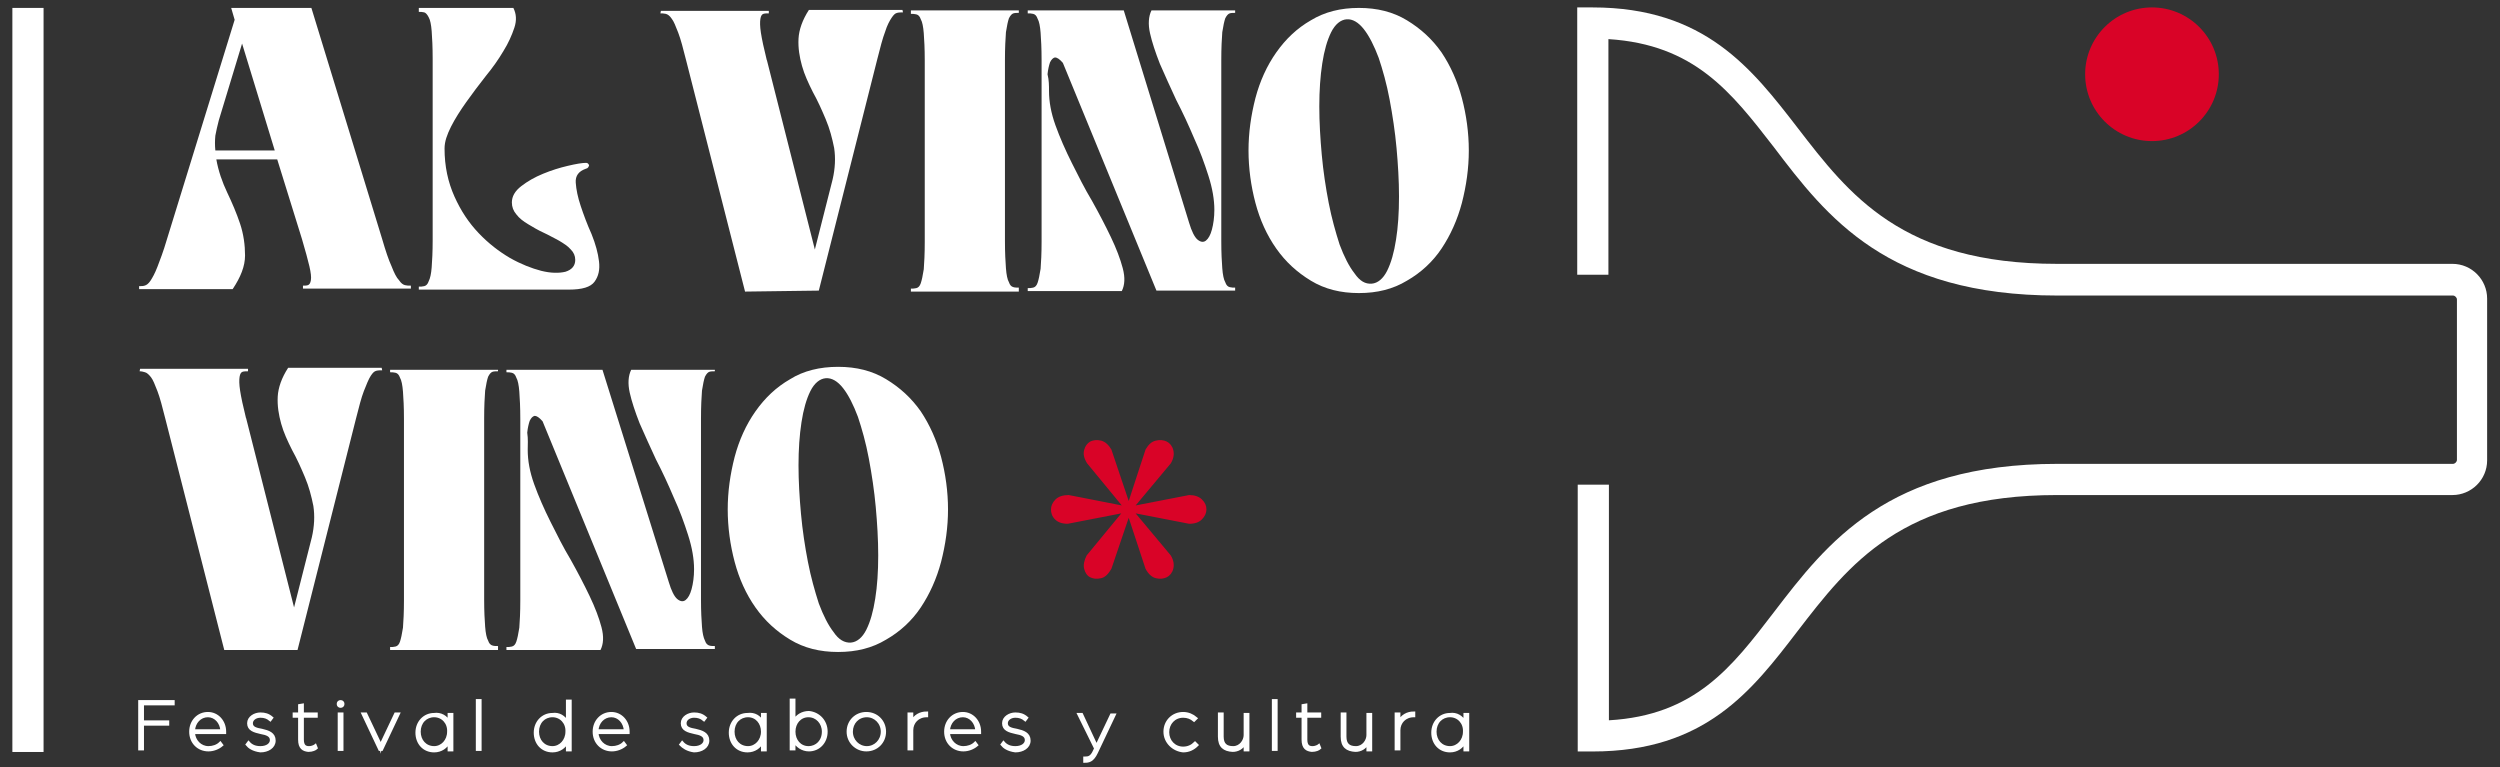
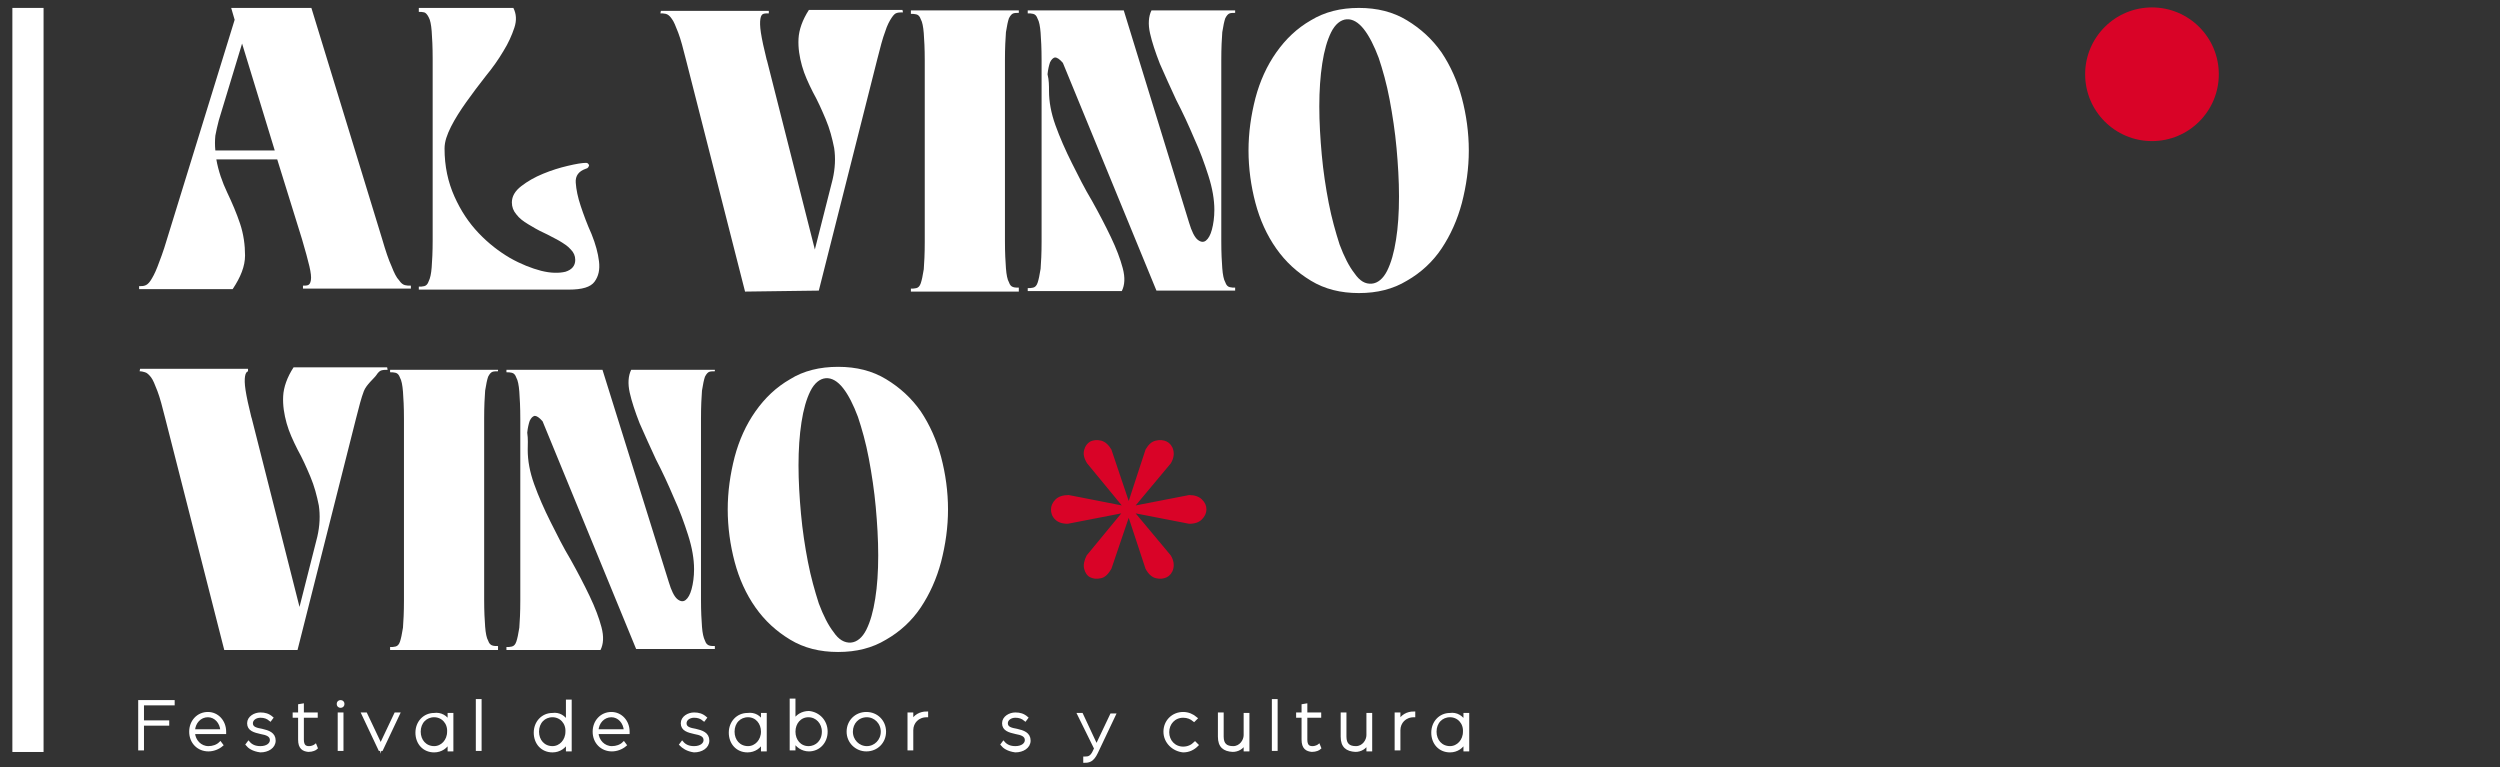
<svg xmlns="http://www.w3.org/2000/svg" id="Capa_1" x="0px" y="0px" viewBox="0 0 505 155" style="enable-background:new 0 0 505 155;" xml:space="preserve">
  <rect x="0" y="0" width="505" height="155" fill="#333333" stroke="none" />
  <style type="text/css">	.st0{fill:#FFFFFF;}	.st1{fill:#D90327;}	.st2{fill:#FFFFFF;stroke:#FFFFFF;stroke-width:0.567;stroke-miterlimit:10;}</style>
  <g>
    <g>
-       <path class="st0" d="M318.7,151.9v-54h6.3v47.6c17.4-1,24.8-10.7,33.3-21.8c10.8-14.1,23-30,57.3-30h79.9c0.4,0,0.8-0.4,0.8-0.8   V60.5c0-0.4-0.4-0.8-0.8-0.8h-79.9c-34.4,0-46.6-15.9-57.3-30C349.7,18.6,342.3,9,324.9,7.9v47.6h-6.3v-54h3.1   c22.7,0,32.2,12.4,41.4,24.3c10.4,13.5,21.1,27.5,52.4,27.5h79.9c3.9,0,7,3.2,7,7V93c0,3.9-3.2,7-7,7h-79.9   c-31.3,0-42,14-52.4,27.5c-9.2,12-18.6,24.3-41.4,24.3H318.7z" />
-     </g>
+       </g>
    <g>
      <rect x="2.5" y="1.6" class="st0" width="6.3" height="150.3" />
    </g>
    <circle class="st1" cx="434.7" cy="15" r="13.5" />
    <g>
      <g>
        <g>
          <path class="st0" d="M43.7,32.2c0.4,2.3,1.2,4.6,2.2,6.7c1,2.1,1.9,4.2,2.6,6.3c0.7,2.1,1,4.3,1,6.4c0,2.2-0.9,4.4-2.5,6.8     l-18.9,0v-0.6c0.4,0,0.8,0,1.1-0.1c0.4-0.1,0.8-0.4,1.2-1c0.4-0.6,0.9-1.5,1.4-2.8c0.5-1.3,1.2-3.1,1.9-5.5L47.4,4l-0.7-2.4     l16.2,0l14.3,46.7c0.7,2.4,1.3,4.2,1.9,5.5c0.5,1.3,1,2.3,1.5,2.8c0.4,0.6,0.8,0.9,1.2,1c0.4,0.1,0.7,0.1,1.2,0.1v0.6l-21.8,0     v-0.6c0.4,0,0.7,0,1-0.1c0.3-0.1,0.5-0.4,0.6-1s0-1.5-0.3-2.8c-0.3-1.3-0.8-3.1-1.5-5.5L56,32.2L43.7,32.2z M44.2,24.3     c-0.3,1.1-0.5,2.1-0.7,3.1c-0.1,1-0.1,2,0,3l12,0L48.9,8.8L44.2,24.3z" />
          <path class="st0" d="M118.3,34.1c-1.4,0.5-2.1,1.4-2,2.8c0.1,1.4,0.4,2.9,1,4.7c0.6,1.8,1.3,3.7,2.2,5.7c0.8,2,1.3,3.8,1.5,5.5     c0.2,1.7-0.1,3-0.9,4.1s-2.5,1.6-5.2,1.6l-30.3,0v-0.6c0.4,0,0.7,0,1.1-0.1c0.4-0.1,0.7-0.4,0.9-1c0.3-0.6,0.5-1.5,0.6-2.8     c0.1-1.3,0.2-3.1,0.2-5.5l0-36.6c0-2.4-0.1-4.3-0.2-5.6c-0.1-1.3-0.3-2.3-0.6-2.8c-0.3-0.6-0.6-0.9-0.9-1     c-0.4-0.1-0.7-0.1-1.1-0.1V1.6l19.1,0c0.6,1.2,0.7,2.5,0.2,4c-0.5,1.5-1.2,3.1-2.2,4.7c-1,1.7-2.2,3.4-3.6,5.1     c-1.4,1.8-2.7,3.5-3.9,5.2c-1.2,1.7-2.3,3.4-3.1,5c-0.8,1.6-1.3,3-1.3,4.4c0,3.6,0.7,6.8,2,9.7c1.3,2.9,2.9,5.3,4.9,7.4     c2,2.1,4.1,3.7,6.3,5c2.3,1.3,4.4,2.1,6.3,2.6c2,0.5,3.6,0.5,4.9,0.2c1.3-0.4,2-1.2,2-2.4c0-0.8-0.3-1.5-0.9-2.1     c-0.6-0.7-1.4-1.2-2.4-1.8c-1-0.5-2-1.1-3.1-1.6c-1.1-0.5-2.1-1.1-3.1-1.7c-1-0.6-1.8-1.2-2.4-2c-0.6-0.7-0.9-1.5-0.9-2.4     c0-1.2,0.6-2.3,1.9-3.3c1.3-1,2.7-1.8,4.4-2.5c1.7-0.7,3.3-1.2,5-1.6c1.7-0.4,2.9-0.6,3.7-0.6c0.3,0,0.5,0.2,0.6,0.5     C118.9,33.7,118.8,34,118.3,34.1z" />
        </g>
        <g>
          <path class="st0" d="M150.5,58.9l-11.9-46.7c-0.6-2.4-1.1-4.3-1.6-5.6c-0.5-1.3-0.9-2.3-1.3-2.8c-0.4-0.6-0.8-0.9-1.2-1     c-0.4-0.1-0.8-0.1-1.1-0.1l0.1-0.5l21.8,0v0.5c-0.4,0-0.8,0-1.1,0.1c-0.3,0.1-0.5,0.4-0.6,1c-0.1,0.6-0.1,1.5,0.1,2.8     c0.2,1.3,0.6,3.2,1.2,5.6v-0.1l9.7,38.3l3.6-14.2c0.5-2.2,0.6-4.3,0.3-6.3c-0.4-2-0.9-3.9-1.7-5.8c-0.8-1.9-1.6-3.7-2.6-5.5     c-0.9-1.8-1.7-3.5-2.2-5.3c-0.5-1.8-0.8-3.6-0.7-5.5c0.1-1.8,0.8-3.8,2.1-5.8l18.9,0l0.1,0.5c-0.4,0-0.8,0-1.2,0.1     c-0.4,0.1-0.7,0.4-1.1,1c-0.4,0.6-0.9,1.5-1.3,2.8c-0.5,1.3-1,3.2-1.6,5.6l-11.8,46.7L150.5,58.9z" />
          <path class="st0" d="M205.8,58.9l-21.8,0v-0.6c0.4,0,0.7,0,1.1-0.1c0.4-0.1,0.7-0.4,0.9-1c0.2-0.6,0.4-1.5,0.6-2.8     c0.1-1.3,0.2-3.1,0.2-5.5l0-36.7c0-2.4-0.1-4.2-0.2-5.5c-0.1-1.3-0.3-2.3-0.6-2.8c-0.2-0.6-0.5-0.9-0.9-1     c-0.4-0.1-0.7-0.1-1.1-0.1V2.1l21.8,0l0,0.5c-0.4,0-0.8,0-1.1,0.1c-0.3,0.1-0.6,0.4-0.9,1c-0.2,0.6-0.4,1.5-0.6,2.8     c-0.1,1.3-0.2,3.2-0.2,5.6l0,36.6c0,2.4,0.1,4.2,0.2,5.5c0.1,1.3,0.3,2.3,0.6,2.8c0.2,0.6,0.5,0.9,0.9,1     c0.3,0.1,0.7,0.1,1.1,0.1V58.9z" />
          <path class="st0" d="M211.9,18.4c0,2.1,0.4,4.4,1.3,6.9c0.9,2.5,2,5,3.3,7.6c1.3,2.6,2.6,5.2,4.1,7.7c1.4,2.5,2.7,5,3.8,7.3     c1.1,2.3,1.9,4.4,2.4,6.3c0.5,1.9,0.4,3.4-0.2,4.6l-19,0v-0.6c0.4,0,0.7,0,1.1-0.1c0.4-0.1,0.7-0.4,0.9-1     c0.2-0.6,0.4-1.5,0.6-2.8c0.1-1.3,0.2-3.1,0.2-5.5l0-36.6c0-2.4-0.1-4.3-0.2-5.6c-0.1-1.3-0.3-2.3-0.6-2.8     c-0.2-0.6-0.5-0.9-0.9-1c-0.4-0.1-0.7-0.1-1.1-0.1V2.1l19.4,0L240.2,45c0.5,1.7,1.1,2.9,1.7,3.4c0.6,0.5,1.2,0.6,1.7,0.2     c0.5-0.4,0.9-1.1,1.2-2.2c0.3-1.1,0.5-2.5,0.5-4c0-2.1-0.4-4.4-1.2-6.9c-0.8-2.5-1.7-5-2.9-7.6c-1.1-2.6-2.3-5.2-3.6-7.7     c-1.2-2.6-2.3-5-3.3-7.3c-0.9-2.3-1.6-4.4-2-6.2c-0.4-1.8-0.3-3.4,0.3-4.6l16.9,0v0.5c-0.4,0-0.8,0-1.1,0.1s-0.6,0.4-0.9,1     c-0.2,0.6-0.4,1.5-0.6,2.8c-0.1,1.3-0.2,3.2-0.2,5.6l0,36.6c0,2.4,0.1,4.2,0.2,5.5c0.1,1.3,0.3,2.3,0.6,2.8     c0.2,0.6,0.5,0.9,0.9,1s0.7,0.1,1.1,0.1v0.6l-15.9,0l-18.9-46c-0.7-0.8-1.2-1.1-1.6-1.1c-0.4,0.1-0.7,0.4-1,1     c-0.2,0.6-0.4,1.4-0.5,2.4C211.9,16.2,211.9,17.3,211.9,18.4z" />
          <path class="st0" d="M274.5,1.6c3.7,0,6.9,0.8,9.7,2.5c2.8,1.7,5.1,3.8,7,6.5c1.8,2.7,3.2,5.8,4.1,9.2c0.9,3.4,1.4,7,1.4,10.6     s-0.5,7.1-1.4,10.6c-0.9,3.4-2.3,6.5-4.1,9.2c-1.8,2.7-4.2,4.9-7,6.5c-2.8,1.7-6,2.5-9.7,2.5c-3.7,0-6.9-0.8-9.7-2.5     c-2.8-1.7-5.1-3.8-7-6.5c-1.9-2.7-3.3-5.8-4.2-9.2c-0.9-3.4-1.4-7-1.4-10.6s0.5-7.1,1.4-10.6c0.9-3.4,2.3-6.5,4.2-9.2     c1.9-2.7,4.2-4.9,7-6.5C267.6,2.4,270.8,1.6,274.5,1.6z M277.1,57.3c1.2-0.1,2.3-1,3.1-2.6c0.8-1.6,1.4-3.7,1.8-6.3     c0.4-2.5,0.6-5.4,0.6-8.7c0-3.2-0.2-6.5-0.5-9.8c-0.3-3.3-0.8-6.6-1.4-9.8c-0.6-3.2-1.4-6-2.2-8.4c-0.9-2.4-1.9-4.4-3-5.8     c-1.1-1.4-2.3-2.1-3.5-2c-1.2,0.1-2.3,1-3.1,2.6c-0.8,1.6-1.4,3.7-1.8,6.3c-0.4,2.6-0.6,5.5-0.6,8.7c0,3.2,0.2,6.5,0.5,9.8     c0.3,3.3,0.8,6.6,1.4,9.7c0.6,3.1,1.4,5.9,2.2,8.4c0.9,2.4,1.9,4.4,3,5.8C274.7,56.8,275.8,57.4,277.1,57.3z" />
        </g>
        <g>
-           <path class="st0" d="M45.3,131.3L33.4,84.6c-0.6-2.4-1.1-4.3-1.6-5.6c-0.5-1.3-0.9-2.3-1.3-2.8s-0.8-0.9-1.2-1     C29,75.1,28.6,75,28.2,75l0.1-0.5l21.8,0V75c-0.4,0-0.8,0-1.1,0.1c-0.3,0.1-0.5,0.4-0.6,1c-0.1,0.6-0.1,1.5,0.1,2.8     c0.2,1.3,0.6,3.2,1.2,5.6v-0.1l9.7,38.3l3.6-14.2c0.5-2.2,0.6-4.3,0.3-6.3c-0.4-2-0.9-3.9-1.7-5.8c-0.8-1.9-1.6-3.7-2.6-5.5     c-0.9-1.8-1.7-3.5-2.2-5.3c-0.5-1.8-0.8-3.6-0.7-5.5c0.1-1.8,0.8-3.8,2.1-5.8l18.9,0l0.1,0.5c-0.4,0-0.8,0-1.2,0.1     c-0.4,0.1-0.7,0.4-1.1,1S74,77.7,73.5,79c-0.5,1.3-1,3.2-1.6,5.6l-11.8,46.7H45.3z" />
+           <path class="st0" d="M45.3,131.3L33.4,84.6c-0.6-2.4-1.1-4.3-1.6-5.6c-0.5-1.3-0.9-2.3-1.3-2.8s-0.8-0.9-1.2-1     C29,75.1,28.6,75,28.2,75l0.1-0.5l21.8,0V75c-0.3,0.1-0.5,0.4-0.6,1c-0.1,0.6-0.1,1.5,0.1,2.8     c0.2,1.3,0.6,3.2,1.2,5.6v-0.1l9.7,38.3l3.6-14.2c0.5-2.2,0.6-4.3,0.3-6.3c-0.4-2-0.9-3.9-1.7-5.8c-0.8-1.9-1.6-3.7-2.6-5.5     c-0.9-1.8-1.7-3.5-2.2-5.3c-0.5-1.8-0.8-3.6-0.7-5.5c0.1-1.8,0.8-3.8,2.1-5.8l18.9,0l0.1,0.5c-0.4,0-0.8,0-1.2,0.1     c-0.4,0.1-0.7,0.4-1.1,1S74,77.7,73.5,79c-0.5,1.3-1,3.2-1.6,5.6l-11.8,46.7H45.3z" />
          <path class="st0" d="M100.6,131.3l-21.8,0v-0.6c0.4,0,0.7,0,1.1-0.1c0.4-0.1,0.7-0.4,0.9-1c0.2-0.6,0.4-1.5,0.6-2.8     c0.1-1.3,0.2-3.1,0.2-5.5l0-36.7c0-2.4-0.1-4.2-0.2-5.5c-0.1-1.3-0.3-2.3-0.6-2.8c-0.2-0.6-0.5-0.9-0.9-1     c-0.4-0.1-0.7-0.1-1.1-0.1v-0.5l21.8,0V75c-0.4,0-0.8,0-1.1,0.1c-0.3,0.1-0.6,0.4-0.9,1c-0.2,0.6-0.4,1.5-0.6,2.8     c-0.1,1.3-0.2,3.2-0.2,5.6l0,36.6c0,2.4,0.1,4.2,0.2,5.5c0.1,1.3,0.3,2.3,0.6,2.8c0.2,0.6,0.5,0.9,0.9,1     c0.3,0.1,0.7,0.1,1.1,0.1V131.3z" />
          <path class="st0" d="M106.6,90.9c0,2.1,0.4,4.4,1.3,6.9c0.9,2.5,2,5,3.3,7.6c1.3,2.6,2.6,5.2,4.1,7.7c1.4,2.5,2.7,5,3.8,7.3     c1.1,2.3,1.9,4.4,2.4,6.3c0.5,1.9,0.4,3.4-0.2,4.6h-19v-0.6c0.4,0,0.7,0,1.1-0.1c0.4-0.1,0.7-0.4,0.9-1c0.2-0.6,0.4-1.5,0.6-2.8     c0.1-1.3,0.2-3.1,0.2-5.5l0-36.6c0-2.4-0.1-4.3-0.2-5.6c-0.1-1.3-0.3-2.3-0.6-2.8c-0.2-0.6-0.5-0.9-0.9-1     c-0.4-0.1-0.7-0.1-1.1-0.1v-0.5l19.4,0l13.4,42.9c0.5,1.7,1.1,2.9,1.7,3.4c0.6,0.5,1.2,0.6,1.7,0.2c0.5-0.4,0.9-1.1,1.2-2.2     c0.3-1.1,0.5-2.5,0.5-4c0-2.1-0.4-4.4-1.2-6.9c-0.8-2.5-1.7-5-2.9-7.6c-1.1-2.6-2.3-5.2-3.6-7.7c-1.2-2.6-2.3-5-3.3-7.3     c-0.9-2.3-1.6-4.4-2-6.2c-0.4-1.8-0.3-3.4,0.3-4.6l16.9,0V75c-0.4,0-0.8,0-1.1,0.1c-0.3,0.1-0.6,0.4-0.9,1     c-0.2,0.6-0.4,1.5-0.6,2.8c-0.1,1.3-0.2,3.2-0.2,5.6l0,36.6c0,2.4,0.1,4.2,0.2,5.5c0.1,1.3,0.3,2.2,0.6,2.8     c0.2,0.6,0.5,0.9,0.9,1c0.3,0.1,0.7,0.1,1.1,0.1v0.6l-15.9,0l-18.9-46c-0.7-0.8-1.2-1.1-1.6-1.1c-0.4,0.1-0.7,0.4-1,1     c-0.2,0.6-0.4,1.4-0.5,2.4C106.7,88.7,106.6,89.8,106.6,90.9z" />
          <path class="st0" d="M169.3,74.1c3.7,0,6.9,0.8,9.7,2.5c2.8,1.7,5.1,3.8,7,6.5c1.8,2.7,3.2,5.8,4.1,9.2c0.9,3.4,1.4,7,1.4,10.6     s-0.5,7.1-1.4,10.6c-0.9,3.4-2.3,6.5-4.1,9.2c-1.8,2.7-4.2,4.9-7,6.5c-2.8,1.7-6,2.5-9.7,2.5c-3.7,0-6.9-0.8-9.7-2.5     c-2.8-1.7-5.1-3.8-7-6.5c-1.9-2.7-3.3-5.8-4.2-9.2c-0.9-3.4-1.4-7-1.4-10.6c0-3.6,0.5-7.1,1.4-10.6c0.9-3.4,2.3-6.5,4.2-9.2     c1.9-2.7,4.2-4.9,7-6.5C162.3,74.9,165.6,74.1,169.3,74.1z M171.9,129.8c1.2-0.1,2.3-1,3.1-2.6c0.8-1.6,1.4-3.7,1.8-6.3     c0.4-2.5,0.6-5.4,0.6-8.7c0-3.2-0.2-6.5-0.5-9.8c-0.3-3.3-0.8-6.6-1.4-9.8c-0.6-3.2-1.4-6-2.2-8.4c-0.9-2.4-1.9-4.4-3-5.8     c-1.1-1.4-2.3-2.1-3.5-2c-1.2,0.1-2.3,1-3.1,2.6c-0.8,1.6-1.4,3.7-1.8,6.3c-0.4,2.6-0.6,5.5-0.6,8.7c0,3.2,0.2,6.5,0.5,9.8     c0.3,3.3,0.8,6.6,1.4,9.7c0.6,3.1,1.4,5.9,2.2,8.4c0.9,2.4,1.9,4.4,3,5.8C169.4,129.2,170.6,129.9,171.9,129.8z" />
        </g>
      </g>
      <g>
        <path class="st1" d="M219,90.9c0.2-0.8,0.6-1.3,1.2-1.7c0.6-0.3,1.4-0.4,2.2-0.2c0.8,0.2,1.5,0.8,2.1,1.8l3.5,10.4l3.4-10.4    c0.6-1,1.2-1.6,2.1-1.8c0.8-0.2,1.6-0.1,2.2,0.2c0.6,0.3,1.1,0.9,1.3,1.7c0.2,0.8,0.1,1.7-0.5,2.7l-7.1,8.5l10.8-2.1    c1.1,0,2,0.3,2.6,0.9c0.6,0.6,0.9,1.2,0.9,2c0,0.7-0.3,1.4-0.9,2c-0.6,0.6-1.4,0.9-2.6,0.9l-10.8-2.1l7.1,8.5    c0.6,1,0.7,1.9,0.5,2.7c-0.2,0.8-0.7,1.4-1.3,1.7c-0.6,0.3-1.4,0.4-2.2,0.2s-1.5-0.8-2.1-1.9l-3.4-10.3l-3.5,10.3    c-0.6,1-1.2,1.7-2.1,1.9s-1.6,0.1-2.2-0.2c-0.6-0.3-1-0.9-1.2-1.7c-0.2-0.8,0-1.7,0.5-2.7l7-8.5l-10.8,2.1c-1.2,0-2-0.3-2.6-0.9    c-0.6-0.6-0.8-1.3-0.8-2c0-0.7,0.3-1.4,0.9-2c0.6-0.6,1.5-0.9,2.7-0.9l10.7,2.1l-7-8.5C218.9,92.5,218.8,91.6,219,90.9z" />
      </g>
    </g>
    <g>
      <path class="st2" d="M28.2,141.7H35v0.5h-6.2v3.6h5.1v0.5h-5.1v5h-0.6V141.7z" />
      <path class="st2" d="M38.5,147.8c0-2.1,1.5-3.7,3.5-3.7c1.9,0,3.4,1.6,3.4,3.7c0,0.1,0,0.2,0,0.2h-6.3c0.1,1.7,1.4,3,3,3   c0.9,0,1.8-0.3,2.4-0.9l0.3,0.4c-0.7,0.6-1.7,1-2.7,1C40.1,151.5,38.5,150,38.5,147.8z M44.8,147.6c-0.1-1.7-1.3-3-2.8-3   c-1.6,0-2.8,1.3-2.9,3H44.8z" />
      <path class="st2" d="M49.9,150.4l0.3-0.4c0.6,0.7,1.4,1,2.4,1c1.4,0,2.2-0.7,2.2-1.5c0-1-1-1.3-2.1-1.5c-1.3-0.3-2.5-0.6-2.5-1.9   c0-1.2,1.3-1.9,2.4-1.9c0.9,0,1.6,0.2,2.3,0.8l-0.3,0.4c-0.6-0.5-1.2-0.7-2-0.7c-1,0-1.8,0.6-1.8,1.4c0,1,1,1.2,2.1,1.4   c1.3,0.3,2.5,0.7,2.5,2.1c0,1.3-1.3,2.1-2.8,2.1C51.1,151.5,50.3,150.9,49.9,150.4z" />
      <path class="st2" d="M60.5,149.4v-4.7h-1.1v-0.5h1.1v-1.7l0.6-0.1v1.8h2.8v0.5h-2.8v4.7c0,1.2,0.5,1.6,1.3,1.6   c0.8,0,1.3-0.4,1.3-0.4l0.2,0.5c-0.2,0.2-0.8,0.5-1.6,0.5C61.3,151.5,60.5,151.1,60.5,149.4z" />
      <path class="st2" d="M68.3,142.2c0-0.3,0.2-0.5,0.5-0.5c0.3,0,0.5,0.2,0.5,0.5c0,0.3-0.2,0.5-0.5,0.5   C68.5,142.7,68.3,142.5,68.3,142.2z M68.5,144.2h0.6v7.2h-0.6V144.2z" />
      <path class="st2" d="M73.3,144.2h0.6l2.7,5.7c0.2,0.4,0.3,0.9,0.3,0.9s0.1-0.5,0.3-0.9l2.7-5.7h0.6l-3.4,7.2h-0.4L73.3,144.2z" />
      <path class="st2" d="M90.7,145.9v-1.6h0.6v7.2h-0.6v-1.7c-0.5,1.1-1.6,1.9-3,1.9c-2.1,0-3.5-1.6-3.5-3.7c0-2.1,1.5-3.7,3.5-3.7   C89,144.1,90.2,144.8,90.7,145.9z M87.7,144.6c-1.7,0-3,1.3-3,3.2c0,1.8,1.2,3.2,3,3.2c1.6,0,2.9-1.4,2.9-3.2   C90.7,146,89.4,144.6,87.7,144.6z" />
      <path class="st2" d="M96.4,141.5H97v9.9h-0.6V141.5z" />
      <path class="st2" d="M114.6,145.9v-4.3h0.6v9.9h-0.6v-1.7c-0.5,1.1-1.6,1.9-3,1.9c-2.1,0-3.5-1.6-3.5-3.7c0-2.1,1.5-3.7,3.5-3.7   C112.9,144.1,114,144.8,114.6,145.9z M111.6,144.6c-1.7,0-3,1.3-3,3.2c0,1.8,1.2,3.2,3,3.2c1.6,0,2.9-1.4,2.9-3.2   C114.6,146,113.3,144.6,111.6,144.6z" />
      <path class="st2" d="M120,147.8c0-2.1,1.5-3.7,3.5-3.7c1.9,0,3.4,1.6,3.4,3.7c0,0.1,0,0.2,0,0.2h-6.3c0.1,1.7,1.4,3,3,3   c0.9,0,1.8-0.3,2.4-0.9l0.3,0.4c-0.7,0.6-1.7,1-2.7,1C121.6,151.5,120,150,120,147.8z M126.3,147.6c-0.1-1.7-1.3-3-2.8-3   c-1.6,0-2.8,1.3-2.9,3H126.3z" />
      <path class="st2" d="M137.5,150.4l0.3-0.4c0.6,0.7,1.4,1,2.4,1c1.4,0,2.2-0.7,2.2-1.5c0-1-1-1.3-2.1-1.5c-1.3-0.3-2.5-0.6-2.5-1.9   c0-1.2,1.3-1.9,2.4-1.9c0.9,0,1.6,0.2,2.3,0.8l-0.3,0.4c-0.6-0.5-1.2-0.7-2-0.7c-1,0-1.8,0.6-1.8,1.4c0,1,1,1.2,2.1,1.4   c1.3,0.3,2.5,0.7,2.5,2.1c0,1.3-1.3,2.1-2.8,2.1C138.8,151.5,138,150.9,137.5,150.4z" />
      <path class="st2" d="M154,145.9v-1.6h0.6v7.2H154v-1.7c-0.5,1.1-1.6,1.9-3,1.9c-2.1,0-3.5-1.6-3.5-3.7c0-2.1,1.5-3.7,3.5-3.7   C152.4,144.1,153.5,144.8,154,145.9z M151.1,144.6c-1.7,0-3,1.3-3,3.2c0,1.8,1.2,3.2,3,3.2c1.6,0,2.9-1.4,2.9-3.2   C154,146,152.8,144.6,151.1,144.6z" />
      <path class="st2" d="M166.9,147.8c0,2.1-1.5,3.7-3.5,3.7c-1.3,0-2.5-0.8-3-1.9v1.7h-0.6v-9.9h0.6v4.3c0.5-1.1,1.7-1.8,3-1.8   C165.4,144.1,166.9,145.7,166.9,147.8z M163.3,151c1.7,0,3-1.3,3-3.2c0-1.8-1.3-3.2-3-3.2c-1.7,0-2.9,1.4-2.9,3.2   C160.4,149.6,161.6,151,163.3,151z" />
      <path class="st2" d="M171.3,147.8c0-2.1,1.6-3.7,3.7-3.7c2.1,0,3.7,1.6,3.7,3.7c0,2.1-1.6,3.7-3.7,3.7   C173,151.5,171.3,149.9,171.3,147.8z M178.2,147.8c0-1.8-1.4-3.2-3.1-3.2c-1.8,0-3.1,1.4-3.1,3.2c0,1.8,1.4,3.2,3.1,3.2   C176.8,151,178.2,149.6,178.2,147.8z" />
      <path class="st2" d="M183.6,144.2h0.6v1.6c0.6-1.2,1.7-1.8,3-1.8v0.6c-1.8,0-3,1.3-3,2.9v3.8h-0.6V144.2z" />
-       <path class="st2" d="M191,147.8c0-2.1,1.5-3.7,3.5-3.7c1.9,0,3.4,1.6,3.4,3.7c0,0.1,0,0.2,0,0.2h-6.3c0.1,1.7,1.4,3,3,3   c0.9,0,1.8-0.3,2.4-0.9l0.3,0.4c-0.7,0.6-1.7,1-2.7,1C192.6,151.5,191,150,191,147.8z M197.3,147.6c-0.1-1.7-1.3-3-2.8-3   c-1.6,0-2.8,1.3-2.9,3H197.3z" />
      <path class="st2" d="M202.4,150.4l0.3-0.4c0.6,0.7,1.4,1,2.4,1c1.4,0,2.2-0.7,2.2-1.5c0-1-1-1.3-2.1-1.5c-1.3-0.3-2.5-0.6-2.5-1.9   c0-1.2,1.3-1.9,2.4-1.9c0.9,0,1.6,0.2,2.3,0.8l-0.3,0.4c-0.6-0.5-1.2-0.7-2-0.7c-1,0-1.8,0.6-1.8,1.4c0,1,1,1.2,2.1,1.4   c1.3,0.3,2.5,0.7,2.5,2.1c0,1.3-1.3,2.1-2.8,2.1C203.6,151.5,202.8,150.9,202.4,150.4z" />
      <path class="st2" d="M219.2,153.1c0.7,0,1.3-0.1,1.9-1.5l0.2-0.4l-3.4-6.9h0.6l2.8,6c0.1,0.2,0.2,0.4,0.2,0.4s0.1-0.3,0.2-0.4   l2.8-5.9h0.6l-3.6,7.6c-0.8,1.7-1.6,1.8-2.4,1.8V153.1z" />
      <path class="st2" d="M235.3,147.8c0-2.1,1.6-3.7,3.7-3.7c1,0,1.9,0.4,2.6,1l-0.4,0.4c-0.6-0.5-1.3-0.8-2.2-0.8   c-1.8,0-3.1,1.4-3.1,3.2c0,1.8,1.3,3.2,3.1,3.2c1,0,1.8-0.4,2.4-1l0.4,0.4c-0.7,0.7-1.6,1.2-2.8,1.2   C237,151.5,235.3,149.9,235.3,147.8z" />
      <path class="st2" d="M246.3,148.8v-4.6h0.6v4.6c0,1.6,0.8,2.2,2.2,2.2c1.5,0,2.4-1.4,2.4-2.5v-4.2h0.6v7.2h-0.6v-1.5   c-0.5,1.1-1.5,1.6-2.5,1.6C247.3,151.5,246.3,150.8,246.3,148.8z" />
      <path class="st2" d="M257.2,141.5h0.6v9.9h-0.6V141.5z" />
      <path class="st2" d="M263.2,149.4v-4.7h-1.1v-0.5h1.1v-1.7l0.6-0.1v1.8h2.8v0.5h-2.8v4.7c0,1.2,0.5,1.6,1.3,1.6   c0.8,0,1.3-0.4,1.3-0.4l0.2,0.5c-0.2,0.2-0.8,0.5-1.6,0.5C264,151.5,263.2,151.1,263.2,149.4z" />
      <path class="st2" d="M271.1,148.8v-4.6h0.6v4.6c0,1.6,0.8,2.2,2.2,2.2c1.5,0,2.4-1.4,2.4-2.5v-4.2h0.6v7.2h-0.6v-1.5   c-0.5,1.1-1.5,1.6-2.5,1.6C272.1,151.5,271.1,150.8,271.1,148.8z" />
      <path class="st2" d="M282,144.2h0.6v1.6c0.6-1.2,1.7-1.8,3-1.8v0.6c-1.8,0-3,1.3-3,2.9v3.8H282V144.2z" />
      <path class="st2" d="M295.9,145.9v-1.6h0.6v7.2h-0.6v-1.7c-0.5,1.1-1.6,1.9-3,1.9c-2.1,0-3.5-1.6-3.5-3.7c0-2.1,1.5-3.7,3.5-3.7   C294.2,144.1,295.3,144.8,295.9,145.9z M292.9,144.6c-1.7,0-3,1.3-3,3.2c0,1.8,1.2,3.2,3,3.2c1.6,0,2.9-1.4,2.9-3.2   C295.9,146,294.6,144.6,292.9,144.6z" />
    </g>
  </g>
</svg>